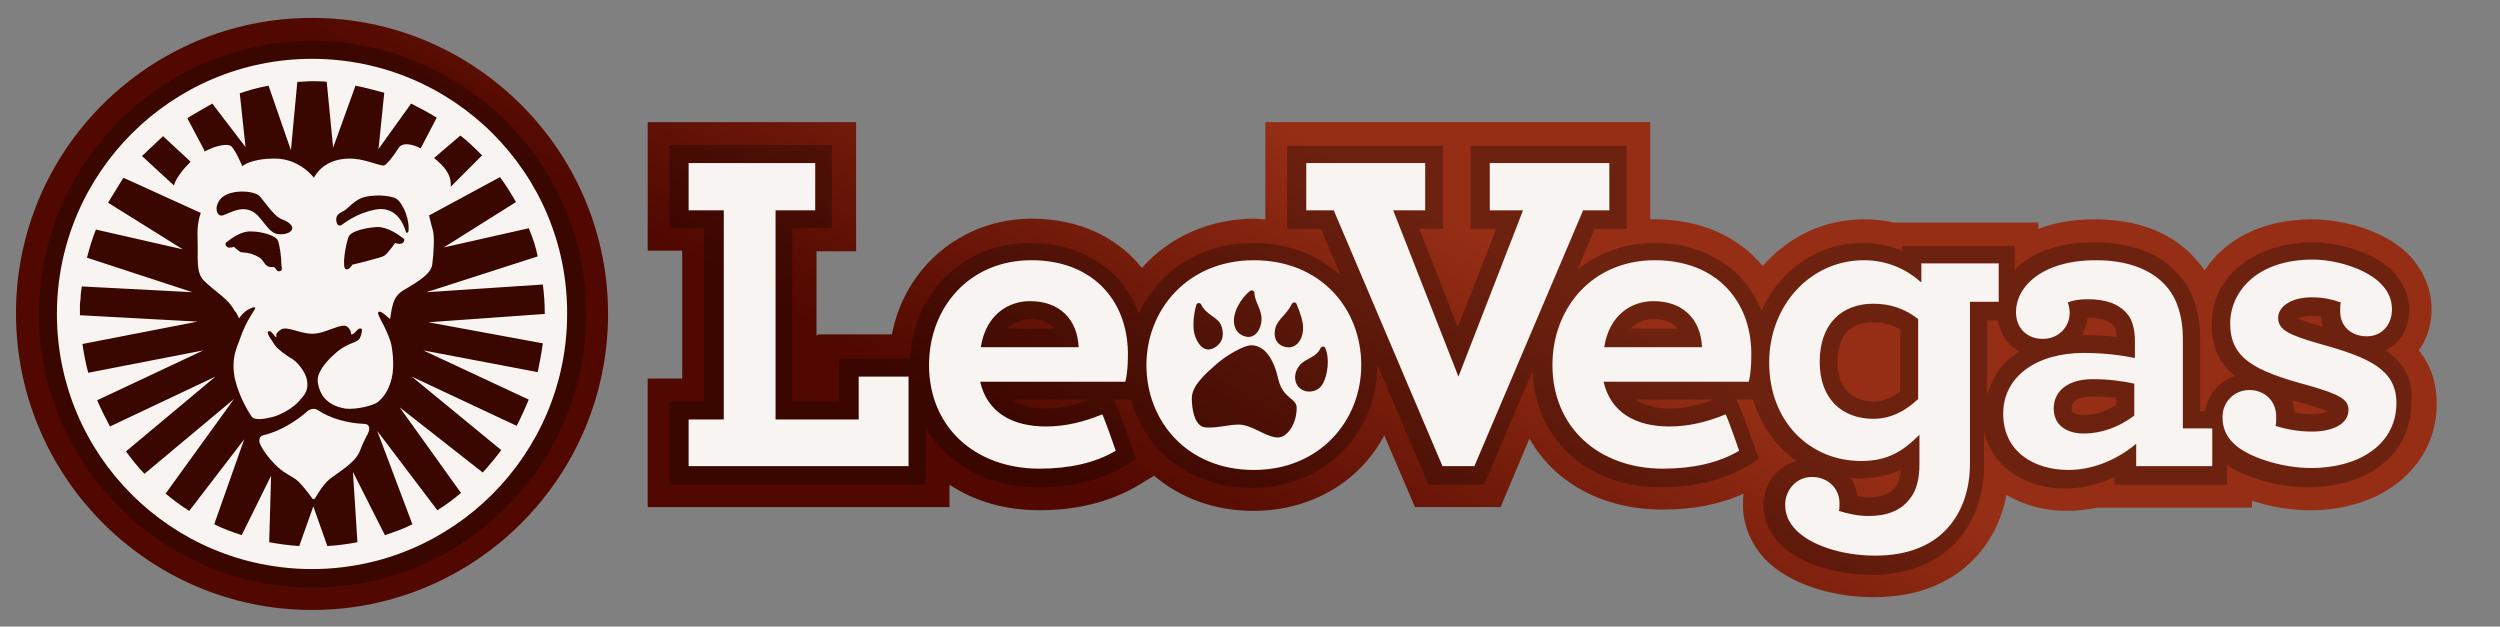
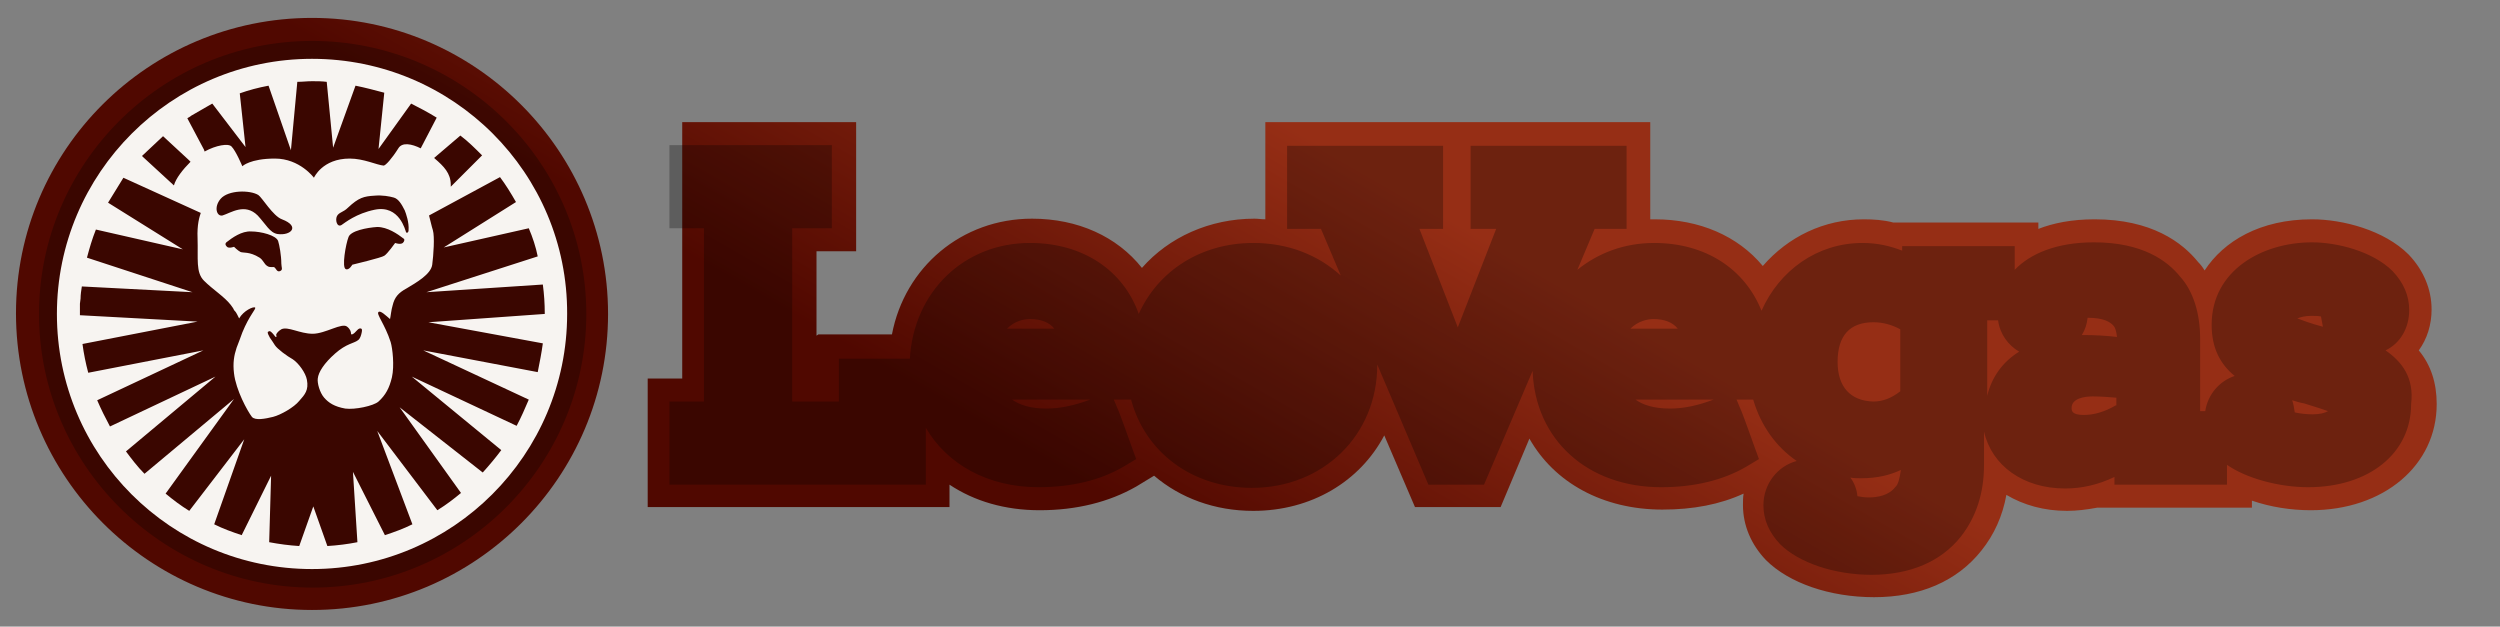
<svg xmlns="http://www.w3.org/2000/svg" width="391" height="98" viewBox="0 0 391 98" fill="none">
  <rect x="0" y="0" width="391" height="98" fill="#808080" stroke="none" />
-   <path d="M48.8 95.4C23.3 95.4 2.5 74.6 2.5 49C2.5 23.4 23.3 2.8 48.8 2.8C74.3 2.8 95.1 23.6 95.1 49.1C95.1 74.6 74.4 95.4 48.8 95.4ZM127.7 52.5V39.3H133.9V19.1H101.3V39.2H106.7V59.2H101.3V79.3H148.5V75.8C152.4 78.4 157.2 79.8 162.6 79.8C168.4 79.8 173.5 78.5 177.7 76.1L180.5 74.4C184.6 77.9 190 79.9 196 79.9C205.1 79.9 212.7 75.3 216.5 68.1L221.3 79.3H234.7L239.2 68.6C243.1 75.5 250.7 79.7 260 79.7C264.8 79.7 269 78.9 272.7 77.2C272.6 77.8 272.6 78.4 272.6 79C272.6 82.2 273.9 85.2 276.2 87.6C279.8 91.2 286.2 93.4 293.1 93.4C300.3 93.4 306.1 90.9 309.9 86.1C311.9 83.6 313.2 80.7 313.8 77.4C316.5 79 319.7 79.9 323.3 79.9C324.8 79.9 326.4 79.7 328 79.4H352.2V78.3C355.1 79.3 358.3 79.8 361.4 79.8C372.8 79.8 381.1 72.8 381.1 63.2C381.1 59.9 380.2 57.1 378.3 54.8C379.6 53 380.3 50.8 380.3 48.4C380.3 45.2 379 42.2 376.7 39.8C372.9 36 366.4 34.3 361.6 34.3C353.5 34.3 347.8 37.7 344.8 42.3C344.5 41.8 344.2 41.4 343.8 41C341.3 37.9 336.5 34.3 327.6 34.3C324 34.3 321.1 34.9 318.8 35.8V34.8H296.1C294.6 34.4 293 34.3 291.5 34.3C285.3 34.3 279.7 37 275.7 41.6C271.8 36.9 265.8 34.3 258.8 34.3H258.1V19.1H197.9V34.3C197.3 34.3 196.8 34.2 196.2 34.2C189.2 34.2 182.8 37.1 178.6 41.9C174.7 37 168.6 34.2 161.4 34.2C150.4 34.2 141.5 41.8 139.5 52.3H128L127.7 52.5Z" fill="url(#paint0_linear_1635_1972)" />
+   <path d="M48.8 95.4C23.3 95.4 2.5 74.6 2.5 49C2.5 23.4 23.3 2.8 48.8 2.8C74.3 2.8 95.1 23.6 95.1 49.1C95.1 74.6 74.4 95.4 48.8 95.4ZM127.7 52.5V39.3H133.9V19.1H101.3H106.7V59.2H101.3V79.3H148.5V75.8C152.4 78.4 157.2 79.8 162.6 79.8C168.4 79.8 173.5 78.5 177.7 76.1L180.5 74.4C184.6 77.9 190 79.9 196 79.9C205.1 79.9 212.7 75.3 216.5 68.1L221.3 79.3H234.7L239.2 68.6C243.1 75.5 250.7 79.7 260 79.7C264.8 79.7 269 78.9 272.7 77.2C272.6 77.8 272.6 78.4 272.6 79C272.6 82.2 273.9 85.2 276.2 87.6C279.8 91.2 286.2 93.4 293.1 93.4C300.3 93.4 306.1 90.9 309.9 86.1C311.9 83.6 313.2 80.7 313.8 77.4C316.5 79 319.7 79.9 323.3 79.9C324.8 79.9 326.4 79.7 328 79.4H352.2V78.3C355.1 79.3 358.3 79.8 361.4 79.8C372.8 79.8 381.1 72.8 381.1 63.2C381.1 59.9 380.2 57.1 378.3 54.8C379.6 53 380.3 50.8 380.3 48.4C380.3 45.2 379 42.2 376.7 39.8C372.9 36 366.4 34.3 361.6 34.3C353.5 34.3 347.8 37.7 344.8 42.3C344.5 41.8 344.2 41.4 343.8 41C341.3 37.9 336.5 34.3 327.6 34.3C324 34.3 321.1 34.9 318.8 35.8V34.8H296.1C294.6 34.4 293 34.3 291.5 34.3C285.3 34.3 279.7 37 275.7 41.6C271.8 36.9 265.8 34.3 258.8 34.3H258.1V19.1H197.9V34.3C197.3 34.3 196.8 34.2 196.2 34.2C189.2 34.2 182.8 37.1 178.6 41.9C174.7 37 168.6 34.2 161.4 34.2C150.4 34.2 141.5 41.8 139.5 52.3H128L127.7 52.5Z" fill="url(#paint0_linear_1635_1972)" />
  <path opacity="0.27" d="M48.8 6.4C25.3 6.4 6.1 25.6 6.1 49.1C6.1 72.6 25.3 91.9 48.9 91.9C72.5 91.9 91.7 72.7 91.7 49.1C91.7 25.5 72.4 6.4 48.8 6.4Z" fill="#030303" />
-   <path d="M49.8 64.2C49.3 63.8 48.6 63.9 48.1 64.3C46.3 65.9 43.7 67.5 41.1 68.1C40.6 68.2 40.4 68.9 40.7 69.5C41.2 70.6 42.4 72.1 43.5 73.1C44.6 74.1 45.5 74.4 46.3 75C47.1 75.6 48.3 77.2 48.8 77.9C48.9 78.1 49.2 78.1 49.3 77.9C49.7 77.2 50.6 75.7 51.6 74.9C52.7 74 55.6 72.4 56.3 70.5C56.6 69.7 57.1 68.6 57.5 67.9C58 66.9 57.7 66.3 57 66.3C54.3 66.2 51.6 65.4 49.8 64.2Z" fill="#F7F4F1" />
  <path d="M48.8 9.2C26.8 9.2 8.9 27.1 8.9 49.1C8.9 71.2 26.8 89 48.8 89C70.8 89 88.7 71.1 88.7 49.1C88.8 27.1 70.9 9.2 48.8 9.2ZM75.4 24.3L70.5 29.2V28.9C70.5 27.1 69.4 26 68 24.8L67.9 24.7L72 21.2C73.2 22.1 74.3 23.2 75.4 24.3ZM29.9 18.1L32.5 16.6C32.7 16.5 33 16.3 33.2 16.2L38.4 23L37.5 14.6C38.9 14.1 40.4 13.7 42 13.4L45.5 23.5L46.5 12.8C47.3 12.8 48 12.7 48.8 12.7C49.6 12.7 50.3 12.7 51.1 12.8L52.1 23.1L55.6 13.4C57.1 13.7 58.6 14.1 60.1 14.5L59.2 23.3L64.3 16.2C65.7 16.9 67 17.6 68.3 18.4L65.8 23.2C64.4 22.5 62.9 22.2 62.3 23.2C61.3 24.8 60.3 25.9 60 25.9C58.9 25.8 56.9 24.8 54.7 24.8C50.4 24.8 49.1 27.8 49.1 27.8C49.1 27.8 46.9 24.8 43 24.8C39.1 24.8 37.9 26 37.9 26C37.9 26 36.9 23.6 36.2 22.9C35.7 22.4 33.8 22.7 32 23.7L31.9 23.4L29.3 18.5C29.4 18.4 29.7 18.3 29.9 18.1ZM58.6 32.8C55.7 33.4 54 34.8 53.4 35.2C52.7 35.6 52.4 34.4 52.7 33.8C53 33.2 53.7 33.2 54.4 32.5C56.1 30.9 56.9 30.7 58.6 30.6C59.8 30.5 60.9 30.7 61.6 30.9C62.3 31.1 62.8 31.9 63.3 32.9C63.5 33.4 64 34.8 63.9 36C63.9 36.4 63.6 36.5 63.5 36.3C63.4 36.1 62.5 32 58.6 32.8ZM63 38C62.6 38.3 61.8 38 61.8 38C61.8 38 60.6 39.7 60.1 40C59.7 40.3 55.1 41.4 55.1 41.4C55.1 41.4 54.6 42.3 54.1 42.1C53.4 41.9 54.1 38.1 54.5 37.1C54.8 36.1 57.4 35.6 59 35.5C60.6 35.5 62.2 36.6 63.1 37.3C63.3 37.4 63.3 37.7 63 38ZM43.4 36.6C42.2 36.4 41.6 35.1 40.3 33.7C38.3 31.7 36.1 33.3 34.8 33.7C33.9 33.9 33.4 32.4 34.5 31.1C35.7 29.7 39.1 29.7 40.4 30.5C41 30.9 42.7 33.8 44.1 34.3C47 35.4 45.5 36.9 43.4 36.6ZM43.8 42.4C43.3 42.6 43.2 42 42.9 41.8C42.8 41.7 42.2 41.9 41.8 41.6C41.3 41.3 41.2 40.7 40.6 40.3C39 39.3 38 39.6 37.6 39.4C37.2 39.2 36.6 38.6 36.6 38.6C36.6 38.6 35.8 38.9 35.5 38.6C35.2 38.3 35.2 38.1 35.4 37.9C36.3 37.2 37.8 36.1 39.3 36.2C40.8 36.2 43.2 36.8 43.5 37.7C43.7 38.3 44 40 44 41.2C44 41.8 44.3 42.2 43.8 42.4ZM25.5 21.3L29.5 25L29.8 25.3C28.6 26.5 27.5 27.9 27.2 29L22.2 24.4L25.5 21.3ZM84.9 53.7C84.7 55.2 84.4 56.7 84.1 58.2L66.2 54.8L82.7 62.5C82.1 63.9 81.5 65.3 80.8 66.6L64.4 58.9L78.4 70.4C77.5 71.6 76.5 72.8 75.5 73.9L62.5 63.7L72.1 77.1C70.9 78.1 69.7 79 68.4 79.8L59 67.4L64.5 82C63.1 82.7 61.7 83.2 60.2 83.7L55.2 73.8L55.9 84.8C54.4 85.1 52.8 85.3 51.2 85.4L49 79.2L46.8 85.4C45.2 85.3 43.7 85.1 42.1 84.8L42.4 74.4L37.8 83.7C36.3 83.2 34.9 82.7 33.5 82L38.2 68.7L29.6 79.9C28.3 79.1 27.1 78.2 25.9 77.2L36.6 62.4L22.6 74.1C21.5 73 20.6 71.8 19.7 70.6L33.7 58.9L17.2 66.7C16.5 65.4 15.8 64 15.2 62.6L31.8 54.8L13.8 58.3C13.4 56.8 13.1 55.3 12.9 53.8L30.9 50.3L12.5 49.3V47.5L12.6 46.7C12.6 46.1 12.7 45.4 12.8 44.8L30.1 45.7L13.6 40.3C14 38.8 14.4 37.4 15 35.9L28.6 39L16.9 31.7L19.3 27.8L31.4 33.3C31.2 33.9 30.8 35.1 30.9 37.3C31 40.5 30.6 42.6 31.9 43.9C33.3 45.3 35.1 46.4 36.1 47.7C36.3 48 36.5 48.2 36.6 48.5C36.9 48.8 37 49 37.1 49.2L37.4 49.8C38.1 48.6 39.6 47.9 39.9 48.1C40.1 48.3 39 49.3 37.9 52C37.7 52.6 37.3 53.6 37 54.4C36.6 55.6 36.4 56.8 36.6 58.4C36.9 61 38.7 64.3 39.4 65.2C39.9 65.8 41.5 65.5 42.7 65.2C43.9 64.9 46 63.7 46.8 62.7C47.7 61.7 48.3 61 48 59.4C47.8 58.3 46.7 56.8 45.8 56.2C44.9 55.7 43.4 54.6 43 54C42.8 53.7 42.5 53.2 42.2 52.8C42 52.4 41.8 52.1 41.9 51.9C42.2 51.7 42.3 51.8 42.6 52.1C42.9 52.4 43.1 52.8 43.2 52.7C43.3 52.6 43.2 52.6 43.2 52.3C43.3 52.1 43.5 51.8 44 51.5C45 51 46.9 52.2 48.9 52.2C50.9 52.2 53.5 50.4 54.3 51.1C54.8 51.5 54.9 51.9 54.9 52.2C54.9 52.2 54.9 52.3 55 52.3C55.3 52.3 55.6 51.9 55.9 51.6C56.1 51.4 56.3 51.3 56.5 51.4C56.7 51.5 56.6 51.9 56.5 52.3C56.4 52.7 56.2 53.1 56 53.2C55.4 53.7 54.2 53.7 52.4 55.3C50.7 56.8 49.8 58.2 49.7 59.2C49.6 59.9 50 61.4 50.7 62.2C51.4 63 52.3 63.6 54 63.9C55.5 64.1 58.4 63.5 59.2 62.8C60.3 61.8 60.9 60.7 61.3 59C61.7 57.2 61.4 54.5 61.1 53.5C60.2 50.7 58.8 49.1 59.2 48.8C59.5 48.5 60.4 49.4 61 49.9C61.1 49.5 61.2 48.4 61.4 47.8C61.7 46.5 62.3 45.8 63.6 45.1C65.1 44.2 67.4 42.9 67.6 41.4C67.8 39.9 68 37 67.7 36C67.5 35.4 67.3 34.4 67.1 33.7L78.2 27.7C79.1 28.9 79.9 30.2 80.7 31.6L69.4 38.7L82.7 35.7C83.3 37.1 83.8 38.6 84.1 40.1L66.7 45.7L84.9 44.5C85.1 46 85.2 47.5 85.2 49V49.1L67 50.4L84.9 53.7Z" fill="#F7F4F1" />
  <path opacity="0.27" d="M373.1 54.8C375.4 53.7 376.8 51.3 376.8 48.5C376.8 46.2 375.9 44.2 374.2 42.4C371.1 39.3 365.5 37.9 361.6 37.9C353.8 37.9 345.9 42.3 345.9 50.8C345.9 54.5 347.3 57 349.5 58.8C347.1 59.6 345.3 61.7 344.9 64.3H344.1V52.9C344.1 49 343 45.5 341 43.3C339 40.8 335.1 37.9 327.5 37.9C321.6 37.9 317.5 39.7 315.1 42.2V38.5H297.5V39.2C295.7 38.5 293.7 38 291.3 38C284.2 38 278.3 42.3 275.5 48.6C272.9 42.1 266.8 38 258.7 38C254 38 249.9 39.6 246.7 42.2L249.4 35.8H254.4V22.8H230V35.8H234L228 51.2L222 35.8H225.7V22.8H201.3V35.8H206.6L209.7 43.1C206.2 39.9 201.5 38 196 38C187.8 38 181.1 42.4 178.1 49.1C175.7 42.3 169.4 38 161.1 38C150.7 38 142.9 45.7 142.3 56.1H131.2V62.8H123.9V35.7H130.1V22.7H104.7V35.7H110.1V62.8H104.7V75.8H144.8V66.9C148.1 72.6 154.5 76.2 162.4 76.2C167.6 76.2 172.1 75.1 175.7 73L177.7 71.8L176.9 69.6C176.7 69.1 175.3 65 174.7 63.7L174.2 62.5H176.9C179.1 70.7 186.4 76.3 195.8 76.3C207 76.3 215.4 68 215.4 57.1V57L223.4 75.8H232.1L239.7 58C240.1 68.8 248.3 76.2 259.8 76.2C265 76.2 269.5 75.1 273.1 73L275.1 71.8L274.3 69.6C274.1 69.1 272.7 65 272.1 63.7L271.6 62.5H274.2C275.4 66.6 277.8 69.9 281 72.1C278 72.9 275.8 75.7 275.8 79C275.8 81.3 276.7 83.3 278.4 85.1C281.3 88 286.9 89.9 292.7 89.9C298.8 89.9 303.6 87.8 306.7 83.9C309.1 80.8 310.3 77.1 310.3 72.7V67.5C311.5 72.8 316.4 76.4 323 76.4C325.6 76.4 328.2 75.8 330.7 74.6V75.8H348.3V72.7C351.3 74.8 356.4 76.2 361 76.2C370.5 76.2 377.1 70.9 377.1 63.2C377.6 59.1 375.7 56.6 373.1 54.8ZM161.1 49.9C162.8 49.9 164.1 50.4 164.9 51.4H157.5C158.7 50.2 160.1 49.9 161.1 49.9ZM163.7 63.9C161.1 63.9 159.4 63.3 158.3 62.5H170.5C168.1 63.4 165.8 63.9 163.7 63.9ZM258.6 49.9C260.3 49.9 261.6 50.4 262.4 51.4H255C256.2 50.2 257.7 49.9 258.6 49.9ZM261.2 63.9C258.6 63.9 256.9 63.3 255.8 62.5H268C265.6 63.4 263.4 63.9 261.2 63.9ZM287.4 56.6C287.4 52.5 289.3 50.4 293 50.4C294.5 50.4 295.9 50.8 297.2 51.5V61.2C295.8 62.3 294.4 62.8 293 62.8C289.4 62.7 287.4 60.5 287.4 56.6ZM296.4 76.2C295.4 77.5 293.6 77.8 292.3 77.8C291.6 77.8 291 77.7 290.5 77.6C290.4 76.5 290 75.5 289.4 74.7C290 74.8 290.5 74.8 291.1 74.8C293.6 74.8 295.6 74.3 297.3 73.5C297.1 74.8 296.9 75.8 296.4 76.2ZM310.8 61.9V50.1H312.5C312.8 52.3 314.1 54 315.8 55C313.2 56.6 311.5 59 310.8 61.9ZM330.9 63.4C329.2 64.4 327.5 64.9 325.9 64.9C324 64.9 324 64.2 324 63.8C324 62.3 326 62 327.3 62C328.5 62 329.8 62.1 331 62.2V63.4H330.9ZM325.9 52.4H325.6C326.1 51.6 326.4 50.7 326.5 49.7C329.1 49.7 330.1 50.4 330.6 51C330.8 51.2 331 51.8 331.1 52.7C329.4 52.5 327.6 52.4 325.9 52.4ZM361.5 49.4C362 49.4 362.5 49.4 363 49.5C363.1 50.1 363.2 50.6 363.3 51.1C361.4 50.6 360.1 50.1 359.3 49.8C359.8 49.6 360.5 49.4 361.5 49.4ZM361.7 64.8C360.8 64.8 359.8 64.7 358.9 64.5C358.8 63.8 358.7 63.2 358.5 62.6C359.1 62.8 359.8 63 360.4 63.1C362.4 63.7 363.5 64.1 364.1 64.3C363.6 64.6 362.8 64.8 361.7 64.8Z" fill="#030303" />
-   <path d="M250.9 54.3C251.7 49.2 255.2 47.1 258.6 47.1C263.2 47.1 266 49.9 266.2 54.3H250.9ZM258.8 40.7C249.1 40.7 242.8 48.1 242.8 57.1C242.8 66.8 250 73.3 260.1 73.3C264.7 73.3 268.8 72.4 272 70.5C272 70.5 270.5 66.1 269.9 64.8C267 66 264.1 66.7 261.1 66.7C255.8 66.7 251.9 64.5 250.8 59.7H273.5C273.8 58.6 273.9 57 273.9 55.8C274.1 47.5 268.8 40.7 258.8 40.7ZM196.1 40.7C185.8 40.7 179.3 48.4 179.3 57.1C179.3 65.9 185.7 73.5 196.1 73.5C206.4 73.5 212.9 65.8 212.9 57.1C212.9 48.3 206.6 40.7 196.1 40.7ZM193.1 49.2C193.4 47.9 194.4 46.4 195.5 45.5C195.8 45.3 196.2 45.5 196.2 45.8C196.2 47.2 197.4 48.4 197.3 50.1C197.2 51.4 196.5 52.7 195.2 52.7C193.3 52.5 192.7 50.8 193.1 49.2ZM187.1 47.7C187.2 47.3 187.8 47.3 187.9 47.7C188.7 49.3 190.5 49.6 191 50.9C191.4 52 191.5 53.5 189.9 54.4C188.3 55.3 187.2 53.7 186.8 52.2C186.5 50.9 186.7 49.1 187.1 47.7ZM199.5 68.4C197.8 68.2 195.7 66.4 193.7 66.4C192.2 66.4 189.7 67.1 188.3 66.8C186.9 66.5 186.4 64.2 186.4 62.3C186.4 60.3 188.5 58.5 190.3 56.9C191.8 55.6 194.5 54 195.7 54C197.3 54 199 55.3 199.9 59.2C200.6 62.4 202.8 62.2 202.8 63.8C202.8 66.4 201.2 68.7 199.5 68.4ZM200.8 54.2C199.5 53.8 199.1 52.5 199.5 51.2C199.9 49.9 201.3 49.1 202 47.6C202.2 47.2 202.7 47.2 202.8 47.6C203.3 48.8 203.9 50.4 203.8 51.6C203.7 53.1 202.7 54.8 200.8 54.2ZM207 59.8C206.3 61.3 204.7 61.5 203.7 61C202.3 60.2 202.2 58.4 203.3 57.1C204.1 56.1 205.9 55.9 206.5 54.5C206.7 54.1 207.2 54.1 207.3 54.5C208 56.2 207.6 58.6 207 59.8ZM134.3 65.6H121.3V32.9H127.5V25.5H107.7V32.9H113.2V65.6H107.7V72.9H142.1V58.9H134.3V65.6ZM161.3 40.7C151.6 40.7 145.3 48.1 145.3 57.1C145.3 66.8 152.5 73.3 162.6 73.3C167.2 73.3 171.3 72.4 174.5 70.5C174.5 70.5 173 66.1 172.4 64.8C169.5 66 166.6 66.7 163.6 66.7C158.3 66.7 154.4 64.5 153.3 59.7H176C176.3 58.6 176.4 57 176.4 55.8C176.6 47.5 171.3 40.7 161.3 40.7ZM153.4 54.3C154.2 49.2 157.7 47.1 161.1 47.1C165.7 47.1 168.5 49.9 168.7 54.3H153.4ZM300.5 44.1H300.4C298.4 42.3 295.4 40.7 291.5 40.7C283.2 40.7 276.7 47.7 276.7 56.7C276.7 66 283.1 72.1 291.1 72.1C295.3 72.1 297.7 70.5 300.2 68V72.6C300.2 75 299.7 76.8 298.7 78C297.3 79.9 295 80.7 292.3 80.7C290.4 80.7 288.9 80.3 287.6 79.9C287.7 79.6 287.7 79.1 287.7 78.7C287.7 76.3 285.8 74.6 283.4 74.6C280.8 74.6 279.2 76.8 279.2 78.9C279.2 80.4 279.7 81.7 281 83C283.2 85.2 287.9 86.9 293.3 86.9C298.4 86.9 302.5 85.3 305.1 82C307 79.6 308.1 76.4 308.1 72.5V47.2H312.6V41.2H300.5V44.1ZM300 62.4C298 64.3 295.7 65.5 293 65.5C288.1 65.5 284.6 62.4 284.6 56.6C284.6 50.6 288.1 47.5 293 47.5C295.8 47.5 298.1 48.4 300 49.9V62.4ZM362.9 53.8C358 52.4 356.3 51.6 356.3 49.7C356.3 48.1 358.1 46.5 361.6 46.5C363.2 46.5 364.7 46.8 366.1 47.3C366 47.7 366 48.1 366 48.7C366 51.1 367.8 52.6 370.2 52.6C372.5 52.6 374.1 50.8 374.1 48.4C374.1 46.9 373.6 45.6 372.3 44.3C370.1 42.1 365.5 40.6 361.7 40.6C352.9 40.6 348.8 45.7 348.8 50.6C348.8 56 352.5 58 361.1 60.3C366 61.7 367.3 62.5 367.3 64.1C367.3 66.4 364.7 67.5 361.6 67.5C359.4 67.5 357.4 67.1 355.9 66.6C356 66.2 356 65.8 356 65.2C356 62.5 354 61 351.8 61C349.4 61 347.6 62.9 347.6 65.2C347.6 66.8 348.1 68.2 349.4 69.4C351.4 71.4 356.7 73.2 361.5 73.2C368.7 73.2 374.8 69.7 374.8 63C374.8 57.8 370.5 55.9 362.9 53.8ZM341.4 52.9C341.4 49.8 340.6 46.9 339 45C336.8 42.3 333 40.7 327.8 40.7C319.3 40.7 315.3 44.9 315.3 48.8C315.3 51.4 317.1 53 319.5 53C321.9 53 323.7 51.2 323.7 48.9C323.7 48.5 323.6 47.8 323.4 47.3C324.1 47 325.2 46.8 326.5 46.8C329.3 46.8 331.4 47.5 332.7 49.1C333.5 50 333.9 51.5 333.9 53.4V56C332.1 55.6 329.2 55.2 325.9 55.2C318.5 55.2 313.3 58.9 313.3 64.7C313.3 70.7 318.2 73.5 323.5 73.5C327.7 73.5 331.5 71.6 334.1 69.4V72.9H346V67H341.4V52.9ZM333.8 65C331.4 66.8 328.7 67.8 325.9 67.8C323.1 67.8 321.2 66.4 321.2 63.9C321.2 61.1 323.5 59.3 327.3 59.3C329.7 59.3 332 59.6 333.8 60V65ZM233 32.9H238.2L228.1 58.9L217.9 32.9H222.9V25.5H204.3V32.9H208.6L225.6 72.9H230.6L247.6 32.9H251.7V25.5H233V32.9Z" fill="#F7F4F1" />
  <defs>
    <linearGradient id="paint0_linear_1635_1972" x1="129.255" y1="52.365" x2="161.391" y2="-3.496" gradientUnits="userSpaceOnUse">
      <stop stop-color="#500800" />
      <stop offset="1" stop-color="#962E15" />
    </linearGradient>
  </defs>
</svg>